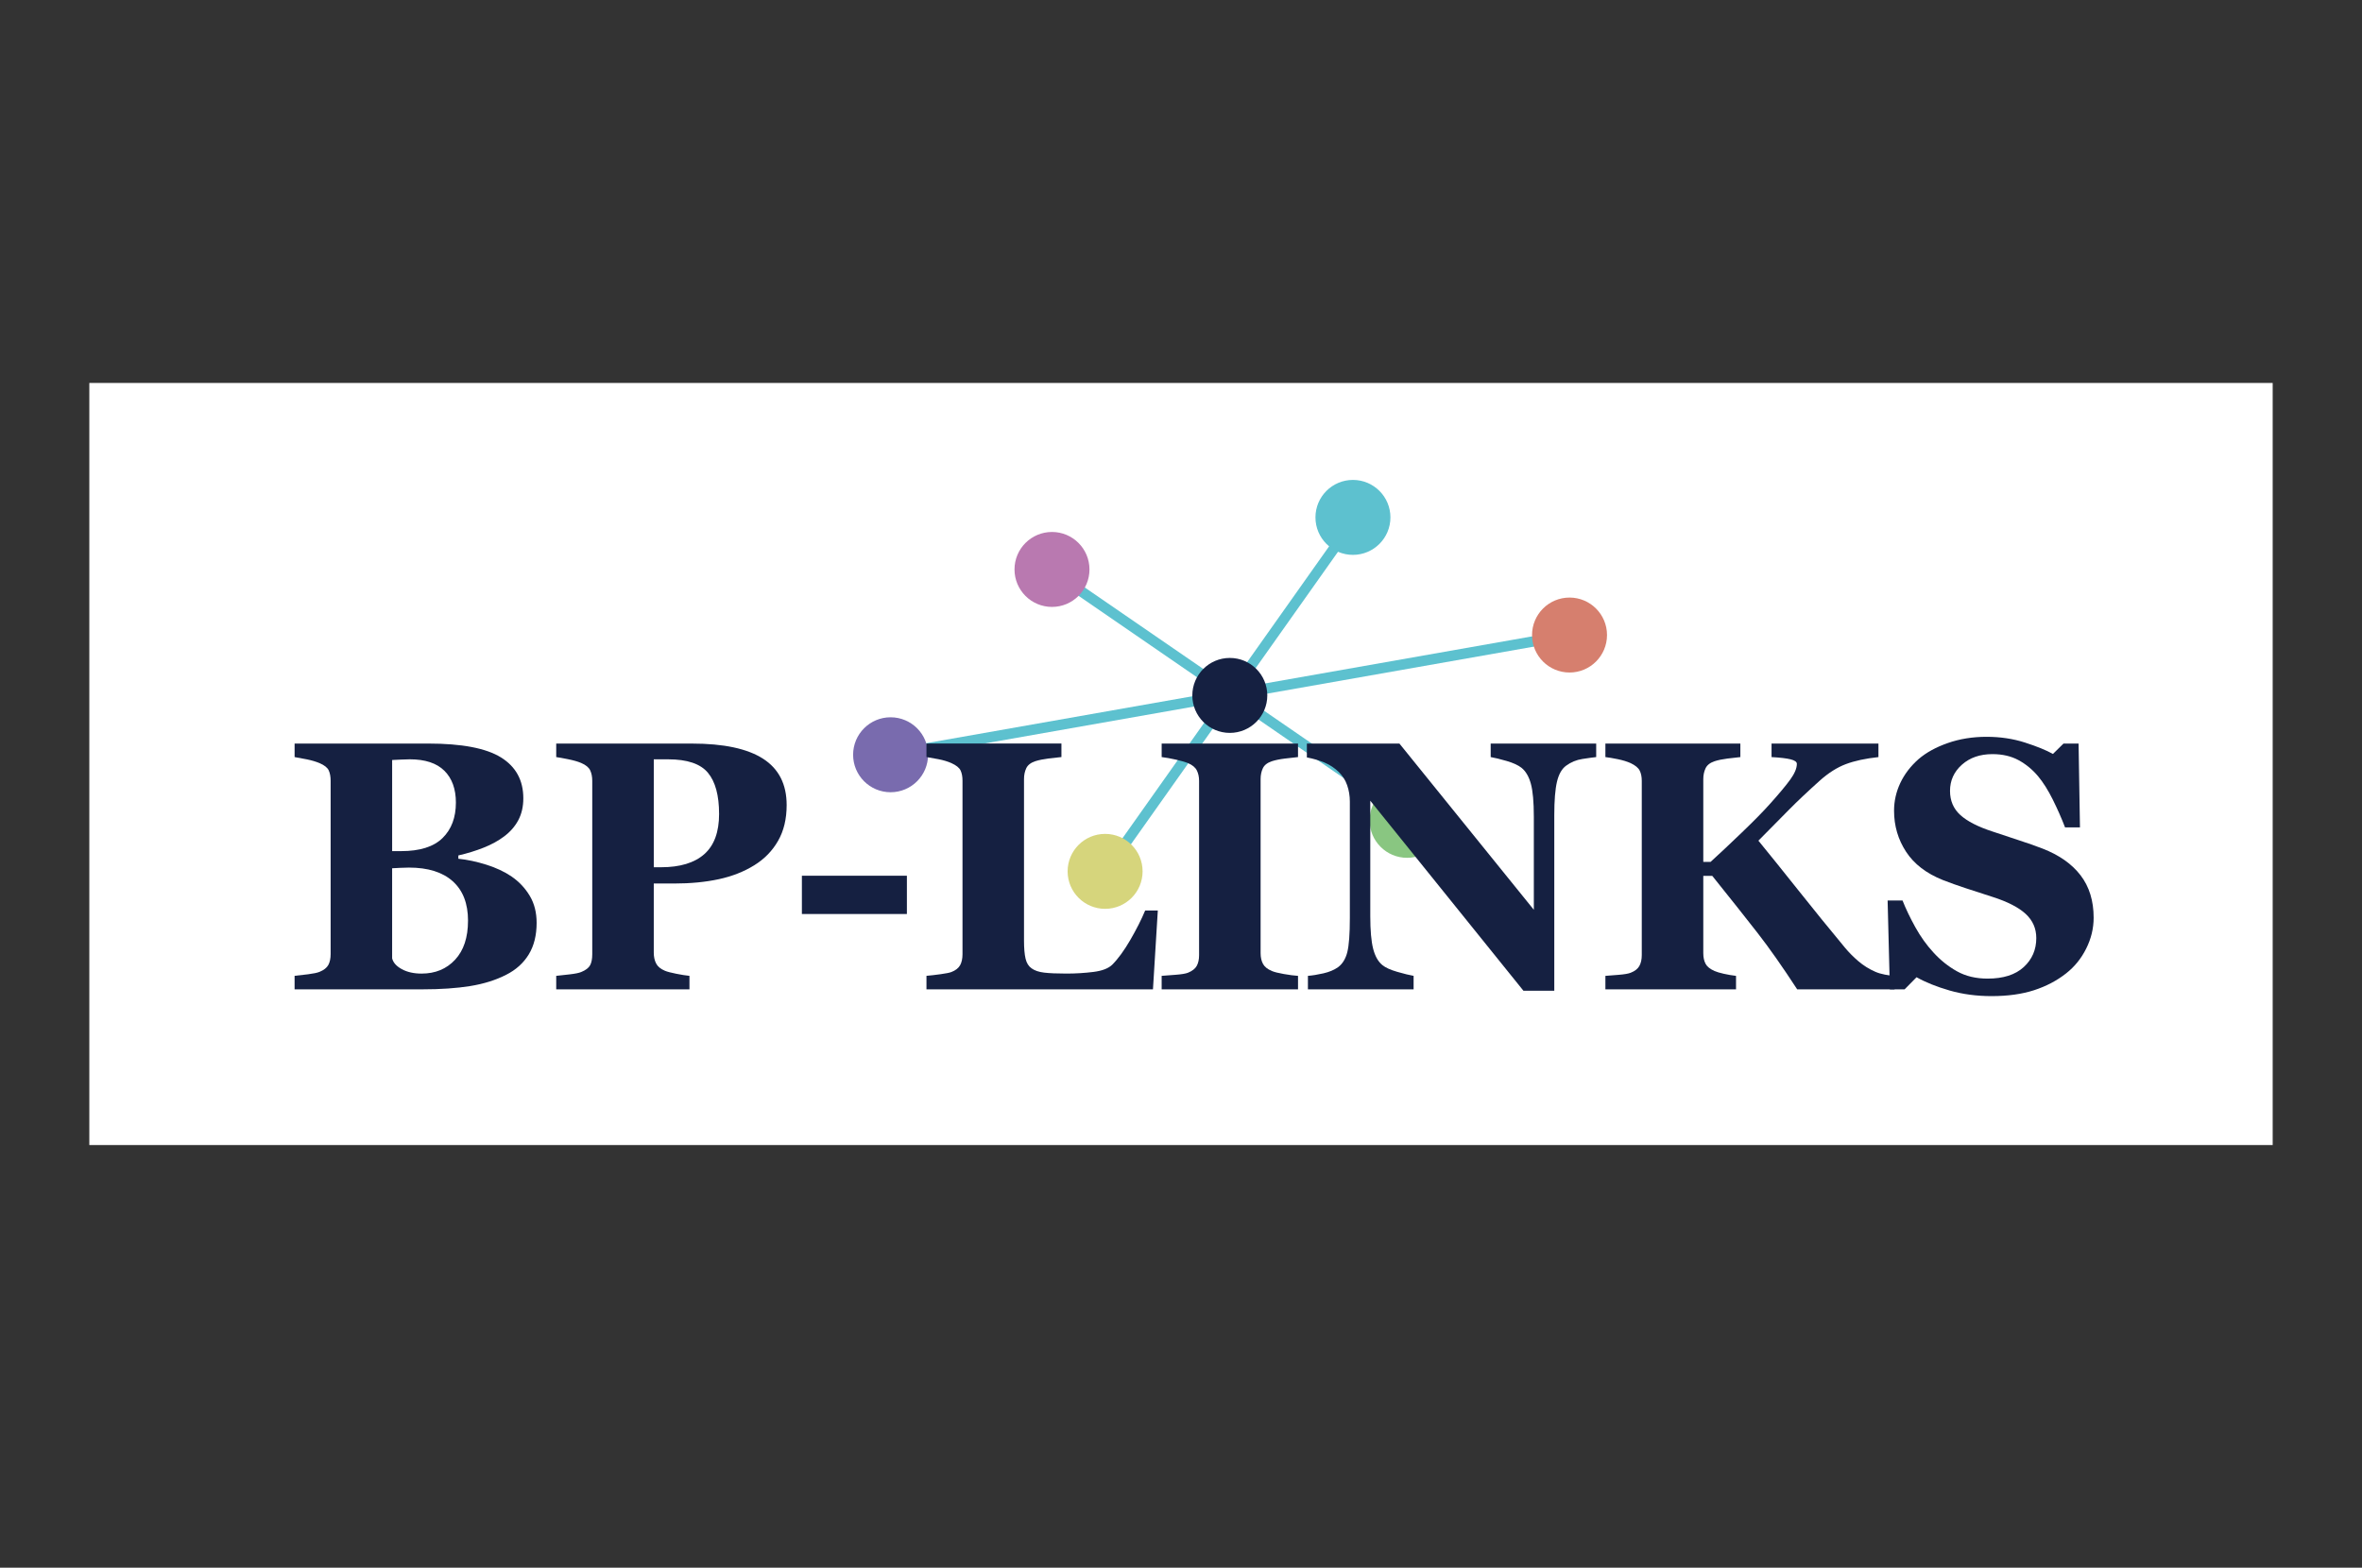
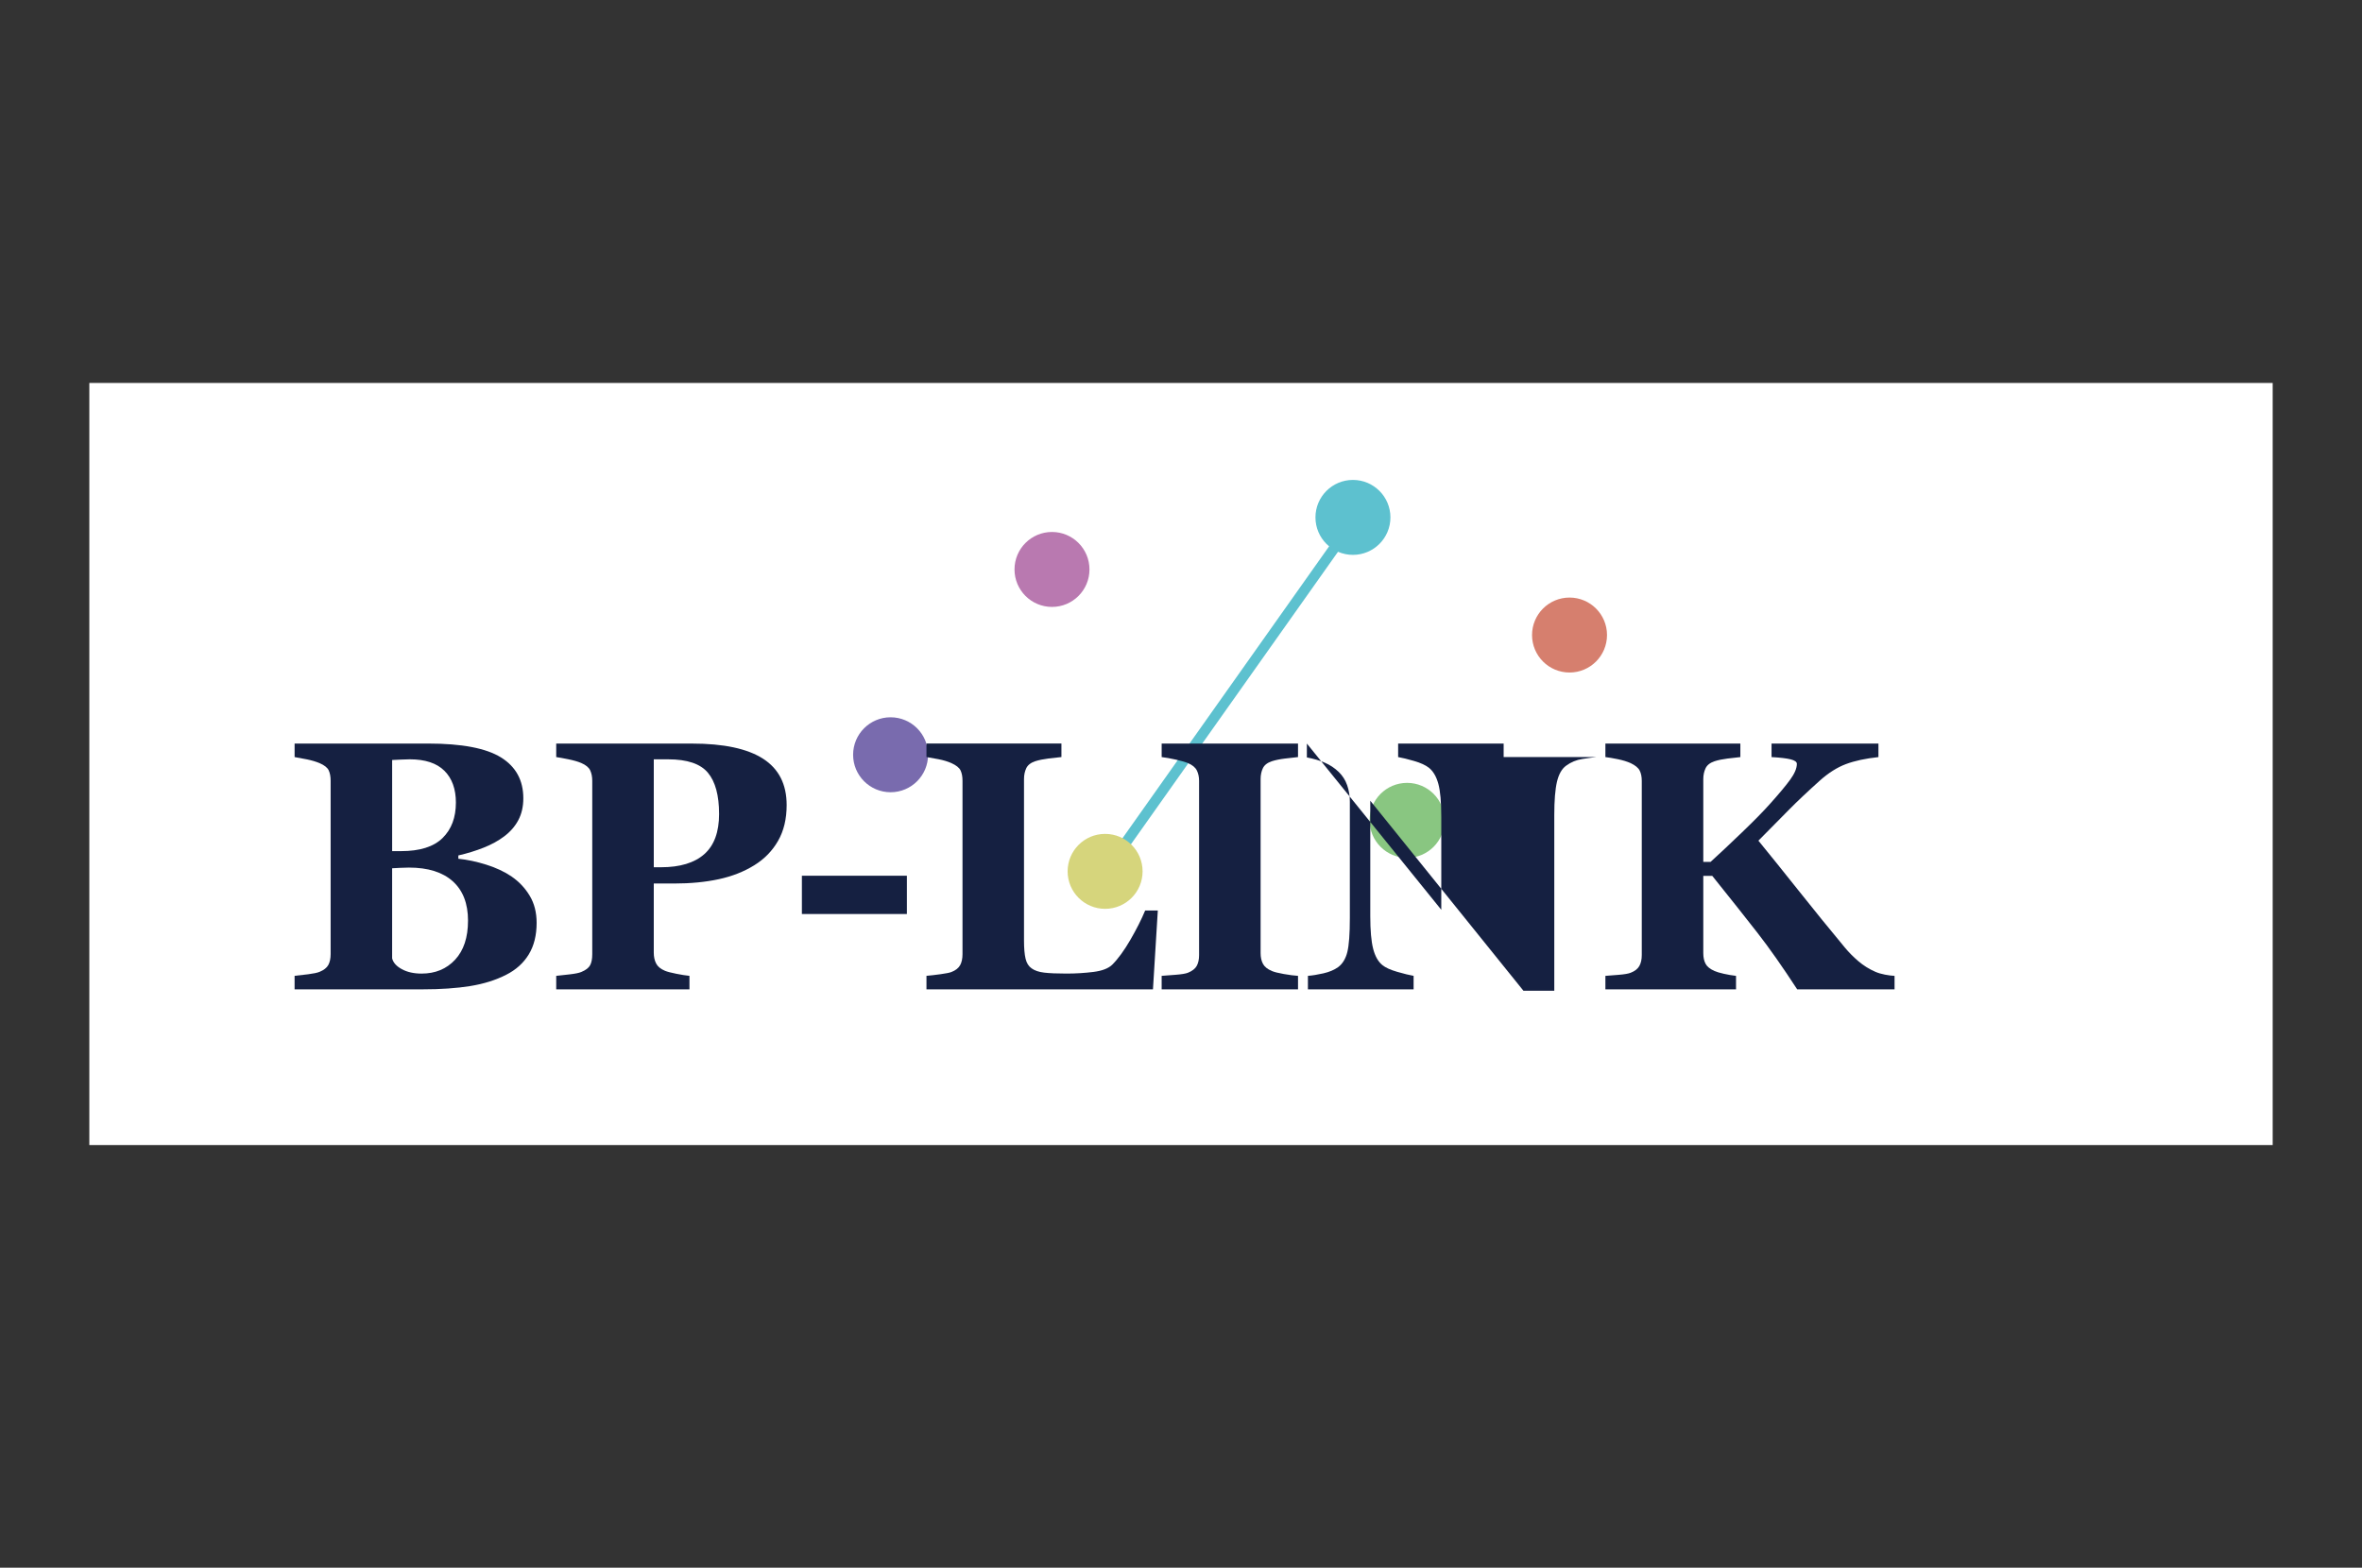
<svg xmlns="http://www.w3.org/2000/svg" width="238" height="158" viewBox="0 0 238 158">
  <rect x="0" y="0" width="238" height="158" fill="#333333" stroke="none" />
  <defs>
    <style>.cls-1{stroke:#5dc1cf;stroke-miterlimit:10;stroke-width:1.049px;}.cls-1,.cls-2{fill:none;}.cls-3{fill:#fff;}.cls-4{fill:#d67f6e;}.cls-5{fill:#d6d57c;}.cls-6{fill:#b979b0;}.cls-7{fill:#152041;}.cls-8{fill:#796bae;}.cls-9{fill:#5dc1cf;}.cls-10{fill:#89c681;}</style>
  </defs>
  <g id="flAme">
    <rect class="cls-2" width="238" height="158" />
  </g>
  <g id="logo">
    <rect class="cls-3" x="9" y="38.596" width="220" height="76.808" />
-     <line class="cls-1" x1="89.738" y1="76.069" x2="158.149" y2="64.003" />
-     <line class="cls-1" x1="106.246" y1="57.742" x2="142.319" y2="82.547" />
    <line class="cls-1" x1="111.282" y1="87.961" x2="136.303" y2="52.608" />
    <circle class="cls-4" cx="158.149" cy="64.003" r="3.777" />
    <circle class="cls-9" cx="136.325" cy="52.146" r="3.777" />
    <circle class="cls-6" cx="106.001" cy="57.392" r="3.777" />
    <circle class="cls-8" cx="89.738" cy="76.069" r="3.777" />
    <circle class="cls-5" cx="111.353" cy="87.821" r="3.777" />
    <circle class="cls-10" cx="141.781" cy="82.679" r="3.777" />
-     <circle class="cls-7" cx="123.918" cy="70.088" r="3.777" />
    <path class="cls-7" d="M51.558,88.348c.744.512,1.35,1.155,1.816,1.929.465.775.698,1.685.698,2.732,0,1.257-.265,2.319-.794,3.186-.529.867-1.289,1.551-2.279,2.051-1.047.535-2.254.914-3.622,1.135-1.367.221-2.976.331-4.827.331h-12.866v-1.362c.361-.035.815-.088,1.362-.157.547-.07.93-.151,1.152-.244.43-.175.725-.404.882-.689.157-.285.235-.655.235-1.108v-17.459c0-.419-.064-.768-.192-1.048-.128-.279-.436-.523-.925-.733-.361-.151-.78-.276-1.257-.375-.477-.098-.897-.177-1.257-.235v-1.362h13.461c3.386,0,5.831.466,7.333,1.397,1.501.931,2.252,2.304,2.252,4.12,0,.839-.169,1.575-.507,2.208-.338.635-.821,1.185-1.448,1.65-.571.43-1.252.803-2.043,1.117-.792.314-1.641.576-2.549.785v.332c.908.093,1.851.294,2.828.602.978.308,1.828.707,2.549,1.196ZM45.937,80.893c0-1.373-.387-2.444-1.161-3.213-.774-.768-1.935-1.152-3.483-1.152-.221,0-.509.009-.864.026-.355.018-.661.033-.916.044v9.183h.907c1.885,0,3.276-.439,4.172-1.318.897-.879,1.344-2.069,1.344-3.57ZM47.159,92.791c0-1.725-.512-3.049-1.536-3.969-1.025-.921-2.496-1.382-4.417-1.382-.221,0-.516.009-.882.026-.366.017-.637.033-.812.043v9.076c.105.431.43.796.978,1.093.547.298,1.21.446,1.99.446,1.385,0,2.51-.466,3.377-1.398.867-.933,1.301-2.244,1.301-3.935Z" />
    <path class="cls-7" d="M79.265,81.138c0,1.397-.288,2.599-.864,3.605-.575,1.007-1.371,1.824-2.383,2.453-1.047.652-2.244,1.123-3.588,1.414-1.344.291-2.854.437-4.53.437h-2.025v6.965c0,.419.078.783.235,1.091.157.309.457.557.899.742.233.094.611.193,1.135.297.524.105.966.175,1.327.21v1.362h-13.425v-1.362c.338-.035.786-.084,1.344-.148.558-.064.948-.143,1.17-.236.454-.185.753-.412.899-.68.145-.268.218-.64.218-1.117v-17.476c0-.407-.07-.759-.209-1.056-.14-.297-.443-.544-.908-.742-.326-.14-.759-.265-1.301-.375-.541-.111-.945-.184-1.213-.218v-1.362h13.67c3.2,0,5.592.51,7.175,1.528,1.583,1.019,2.374,2.575,2.374,4.67ZM72.456,82.028c0-1.862-.375-3.245-1.125-4.146-.751-.902-2.086-1.353-4.007-1.353h-1.448v10.877h.733c1.908,0,3.361-.439,4.356-1.318.995-.879,1.492-2.232,1.492-4.059Z" />
    <path class="cls-7" d="M91.38,92.119h-10.58v-3.858h10.58v3.858Z" />
    <path class="cls-7" d="M116.664,91.769l-.489,7.943h-22.822v-1.362c.407-.035.884-.09,1.431-.166.547-.075.908-.148,1.083-.219.419-.162.71-.389.873-.68.162-.291.244-.663.244-1.117v-17.476c0-.419-.065-.765-.193-1.039-.128-.273-.436-.521-.925-.742-.361-.163-.794-.293-1.301-.393-.506-.099-.911-.171-1.213-.218v-1.362h13.6v1.362c-.373.034-.812.084-1.318.148-.507.064-.946.154-1.318.271-.454.151-.757.387-.908.707-.151.32-.227.684-.227,1.091v16.289c0,.768.052,1.373.157,1.816.105.442.308.768.611.977.303.221.725.364,1.266.428.542.064,1.289.096,2.244.096.931,0,1.835-.055,2.715-.166.879-.111,1.51-.352,1.894-.725.594-.593,1.203-1.429,1.827-2.505.623-1.076,1.121-2.062,1.494-2.959h1.275Z" />
    <path class="cls-7" d="M130.79,99.713h-13.739v-1.362c.313-.023.776-.058,1.387-.105.612-.046,1.033-.116,1.266-.209.431-.175.725-.404.882-.69.157-.284.236-.648.236-1.091v-17.563c0-.395-.076-.744-.228-1.048-.151-.302-.448-.547-.89-.733-.279-.116-.692-.236-1.239-.358-.547-.122-1.018-.206-1.413-.252v-1.362h13.739v1.362c-.349.034-.785.084-1.309.148-.524.064-.966.154-1.327.271-.454.151-.757.387-.907.707-.152.32-.227.684-.227,1.091v17.545c0,.419.079.777.236,1.074s.456.539.898.725c.244.104.649.207,1.213.305.565.099,1.039.161,1.423.184v1.362Z" />
-     <path class="cls-7" d="M160.838,76.302c-.326.034-.792.098-1.397.192-.605.093-1.152.32-1.641.68-.43.315-.736.853-.916,1.615-.18.763-.271,1.883-.271,3.361v17.703h-3.107l-15.434-19.152v11.627c0,1.444.097,2.54.289,3.291.192.751.503,1.301.935,1.65.313.256.814.483,1.501.68.686.198,1.234.332,1.641.402v1.362h-10.649v-1.362c.453-.035.974-.119,1.562-.253.587-.134,1.079-.34,1.475-.62.454-.337.765-.847.934-1.527.169-.681.254-1.825.254-3.431v-11.732c0-.582-.091-1.132-.271-1.65-.181-.517-.463-.962-.848-1.335-.407-.395-.875-.707-1.405-.934-.529-.227-1.132-.404-1.807-.533v-1.397h9.325l13.544,16.753v-9.37c0-1.489-.099-2.597-.297-3.324-.198-.728-.512-1.266-.943-1.615-.338-.267-.838-.497-1.501-.689-.664-.192-1.199-.323-1.607-.393v-1.362h10.632v1.362Z" />
+     <path class="cls-7" d="M160.838,76.302c-.326.034-.792.098-1.397.192-.605.093-1.152.32-1.641.68-.43.315-.736.853-.916,1.615-.18.763-.271,1.883-.271,3.361v17.703h-3.107l-15.434-19.152v11.627c0,1.444.097,2.54.289,3.291.192.751.503,1.301.935,1.65.313.256.814.483,1.501.68.686.198,1.234.332,1.641.402v1.362h-10.649v-1.362c.453-.035.974-.119,1.562-.253.587-.134,1.079-.34,1.475-.62.454-.337.765-.847.934-1.527.169-.681.254-1.825.254-3.431v-11.732c0-.582-.091-1.132-.271-1.65-.181-.517-.463-.962-.848-1.335-.407-.395-.875-.707-1.405-.934-.529-.227-1.132-.404-1.807-.533v-1.397l13.544,16.753v-9.37c0-1.489-.099-2.597-.297-3.324-.198-.728-.512-1.266-.943-1.615-.338-.267-.838-.497-1.501-.689-.664-.192-1.199-.323-1.607-.393v-1.362h10.632v1.362Z" />
    <path class="cls-7" d="M190.9,99.713h-9.811c-1.478-2.269-2.81-4.166-3.998-5.691-1.187-1.525-2.706-3.439-4.557-5.744h-.907v7.787c0,.419.075.775.227,1.065.151.291.454.535.908.734.209.093.52.186.933.279.413.094.824.164,1.231.21v1.362h-13.163v-1.362c.315-.023.759-.058,1.336-.105.575-.046.98-.116,1.213-.209.418-.163.709-.39.872-.681.163-.291.244-.657.244-1.1v-17.563c0-.407-.069-.751-.209-1.03-.14-.28-.443-.529-.907-.751-.362-.163-.798-.297-1.31-.402-.512-.105-.925-.175-1.239-.209v-1.362h13.599v1.362c-.361.034-.794.084-1.3.148-.507.064-.94.154-1.3.271-.454.151-.757.39-.908.716-.152.326-.227.687-.227,1.082v8.345h.734c.907-.826,1.966-1.821,3.177-2.985,1.21-1.164,2.147-2.118,2.81-2.863.931-1.036,1.615-1.857,2.052-2.462s.655-1.129.655-1.571c0-.198-.21-.349-.629-.454-.419-.104-1.06-.18-1.921-.226v-1.362h10.771v1.362c-1.302.139-2.395.375-3.279.707-.884.332-1.761.888-2.633,1.667-1.243,1.116-2.267,2.084-3.075,2.903-.807.82-1.843,1.868-3.109,3.147,1.116,1.363,2.459,3.031,4.028,5.005,1.569,1.975,3.133,3.899,4.69,5.775.395.477.848.934,1.359,1.37.512.437,1.076.789,1.69,1.057.291.128.621.227.994.297s.692.111.958.122v1.362Z" />
-     <path class="cls-7" d="M200.675,100.394c-1.513,0-2.924-.189-4.233-.567-1.31-.378-2.418-.824-3.326-1.336l-1.204,1.222h-1.484l-.227-8.955h1.502c.337.851.767,1.749,1.292,2.694.523.945,1.128,1.79,1.815,2.537.71.782,1.505,1.417,2.384,1.907.879.49,1.905.735,3.081.735,1.583,0,2.797-.388,3.64-1.162.844-.775,1.266-1.75,1.266-2.926,0-.966-.358-1.779-1.073-2.437-.716-.658-1.825-1.227-3.326-1.707-.977-.315-1.877-.607-2.697-.876-.821-.269-1.592-.544-2.313-.825-1.665-.664-2.901-1.614-3.71-2.849-.809-1.235-1.213-2.616-1.213-4.142,0-.967.21-1.897.628-2.789.42-.891,1.031-1.692,1.834-2.403.768-.663,1.752-1.206,2.95-1.625,1.198-.42,2.502-.63,3.911-.63,1.373,0,2.659.192,3.858.576,1.198.384,2.141.768,2.828,1.152l1.065-1.048h1.519l.139,8.45h-1.502c-.349-.91-.759-1.84-1.23-2.791-.471-.951-.969-1.741-1.493-2.371-.571-.677-1.228-1.216-1.972-1.619-.746-.402-1.618-.603-2.619-.603-1.257,0-2.285.355-3.081,1.067-.798.711-1.196,1.591-1.196,2.64,0,.991.347,1.801,1.039,2.43s1.772,1.183,3.239,1.661c.862.292,1.739.583,2.636.875.896.291,1.693.571,2.391.839,1.688.653,2.971,1.553,3.849,2.701.879,1.148,1.318,2.573,1.318,4.275,0,1.071-.25,2.109-.751,3.112-.5,1.002-1.175,1.835-2.025,2.499-.931.734-2.008,1.3-3.23,1.696-1.221.396-2.648.594-4.277.594Z" />
  </g>
</svg>